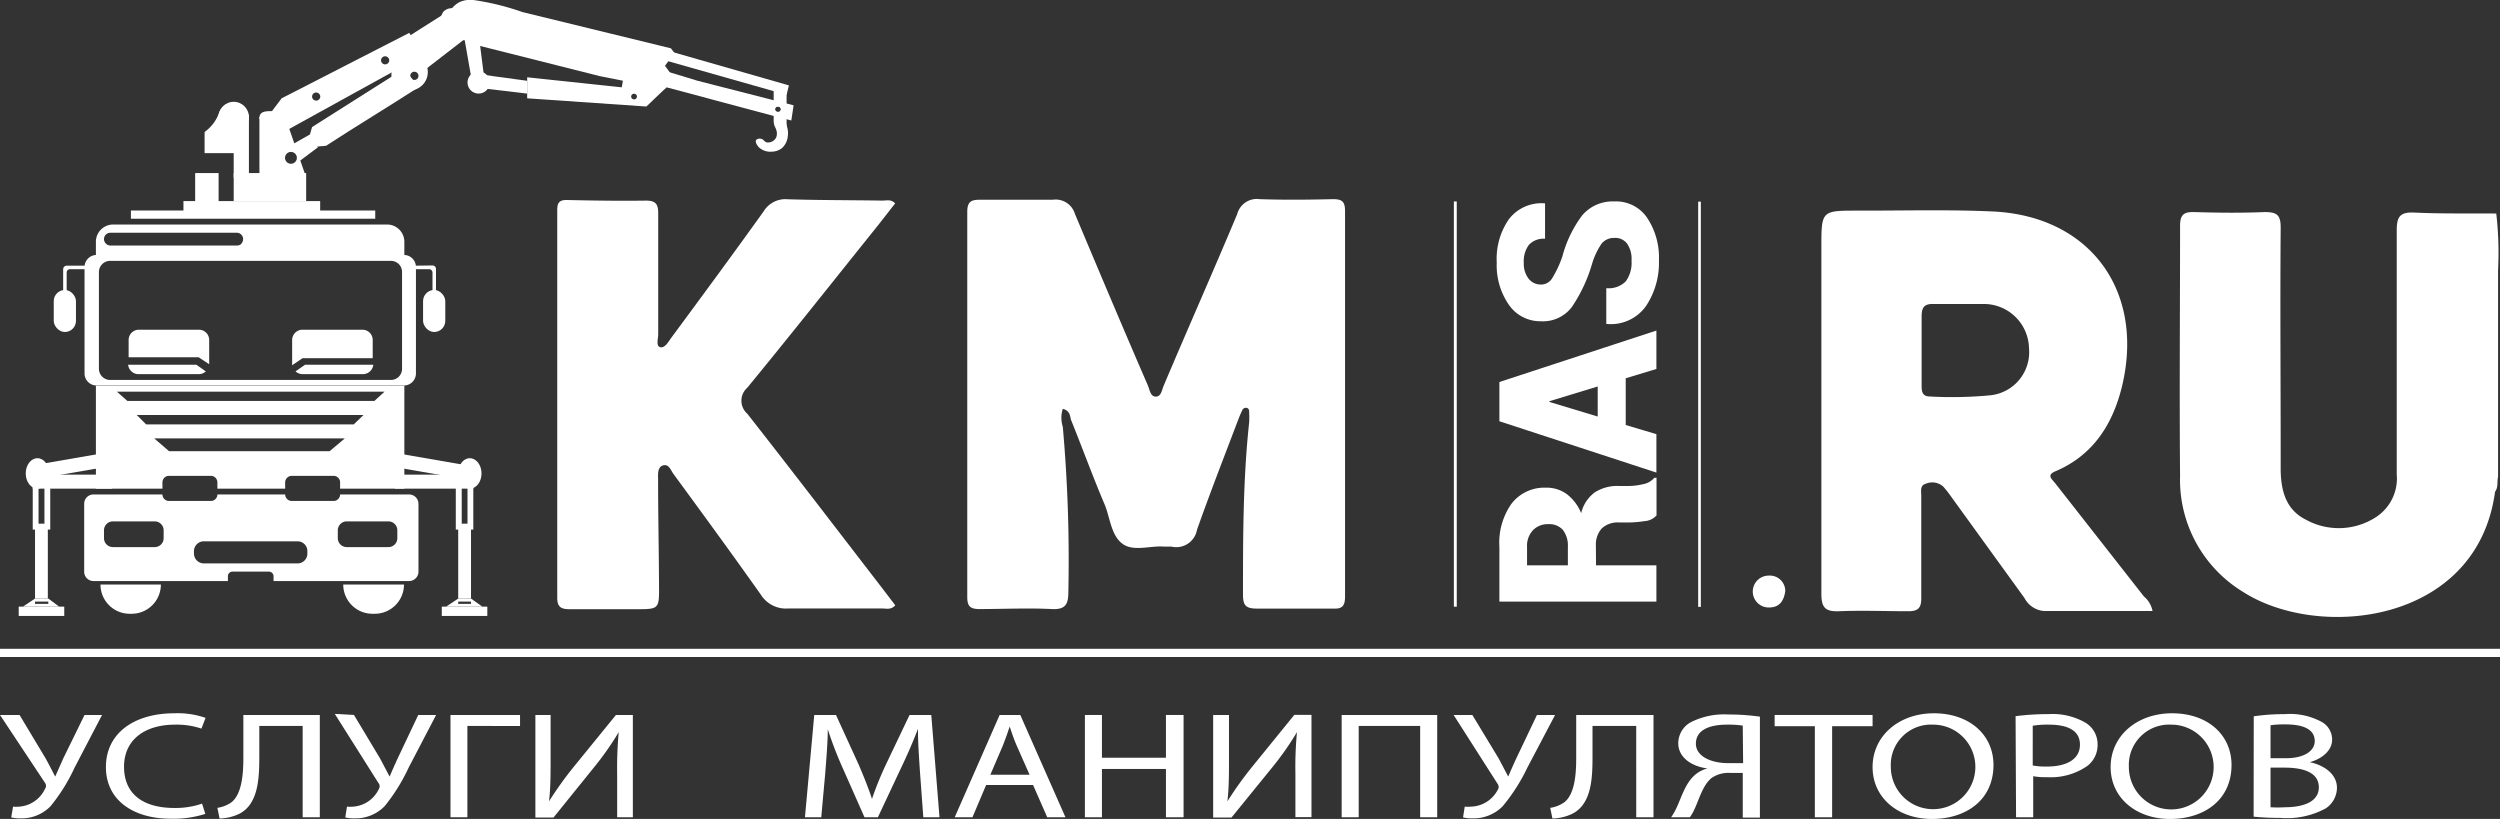
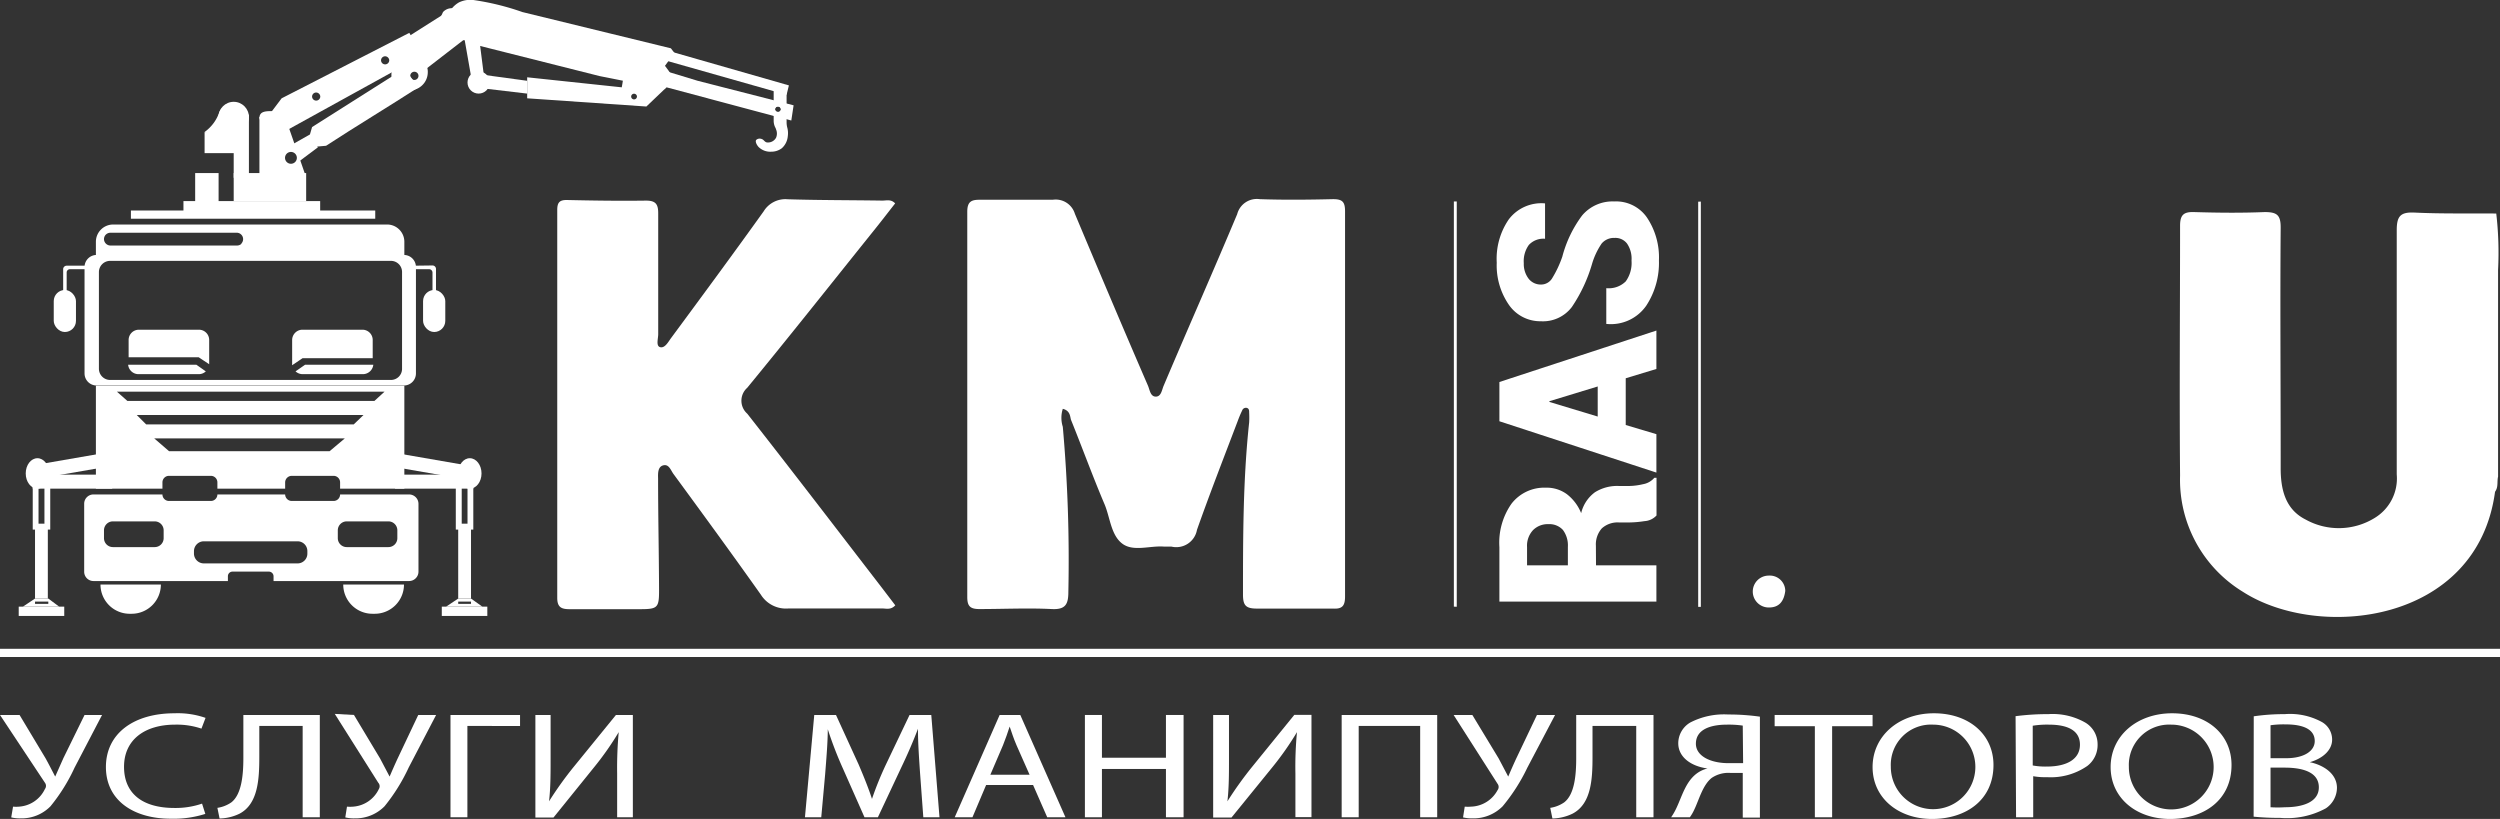
<svg xmlns="http://www.w3.org/2000/svg" viewBox="0 0 207 67.81">
  <rect x="0" y="0" width="207" height="67.81" fill="#333333" stroke="none" />
  <defs>
    <style>.cls-1{fill:#fff;}</style>
  </defs>
  <g id="Слой_2" data-name="Слой 2">
    <g id="Слой_4" data-name="Слой 4">
      <path class="cls-1" d="M33.88,40.94H28.16v0a.54.54,0,0,1-.54.54H24.16a.55.55,0,0,1-.55-.54v0H18v0a.54.54,0,0,1-.54.54H14a.54.54,0,0,1-.55-.54v0H7.74a.77.77,0,0,0-.77.77v5.63a.77.77,0,0,0,.77.77H18.87v-.39a.38.38,0,0,1,.39-.39h3a.39.39,0,0,1,.39.39v.39H33.88a.78.78,0,0,0,.77-.77V41.71A.78.78,0,0,0,33.88,40.94ZM13.55,44.56a.74.74,0,0,1-.74.74H9.35a.74.74,0,0,1-.74-.74v-.65a.74.74,0,0,1,.74-.74h3.46a.74.74,0,0,1,.74.74Zm11.9,1.28a.81.81,0,0,1-.82.81H16.88a.82.82,0,0,1-.82-.81v-.21a.82.82,0,0,1,.82-.81h7.75a.81.81,0,0,1,.82.81Zm7.45-1.28a.74.74,0,0,1-.74.74H28.71a.74.74,0,0,1-.74-.74v-.65a.74.74,0,0,1,.74-.74h3.45a.74.74,0,0,1,.74.74Z" />
      <path class="cls-1" d="M8.32,48.4h5a0,0,0,0,1,0,0v0a2.42,2.42,0,0,1-2.42,2.42h-.19A2.42,2.42,0,0,1,8.32,48.4v0A0,0,0,0,1,8.32,48.4Z" />
      <path class="cls-1" d="M28.45,48.4h5a0,0,0,0,1,0,0v0a2.42,2.42,0,0,1-2.42,2.42h-.19a2.42,2.42,0,0,1-2.42-2.42v0a0,0,0,0,1,0,0Z" />
      <path class="cls-1" d="M7.94,31.94v8.52h5.51v-.52A.54.54,0,0,1,14,39.4h3.46a.54.54,0,0,1,.54.54v.52h5.61v-.52a.55.55,0,0,1,.55-.54h3.46a.54.54,0,0,1,.54.54v.52h5.32V31.94Zm19.35,5.42H14L12.77,36.3H28.55Zm2-2.22H12.1l-.78-.78H30.1ZM31,33.2H10.55l-.87-.77H31.84Z" />
      <rect class="cls-1" x="32.71" y="39.3" width="6.48" height="1.16" />
      <rect class="cls-1" x="2.71" y="39.3" width="6.58" height="1.16" />
      <rect class="cls-1" x="2.9" y="37.94" width="6.58" height="1.16" transform="translate(-6.48 1.62) rotate(-9.82)" />
      <rect class="cls-1" x="31.94" y="37.94" width="6.58" height="1.16" transform="translate(63.37 82.49) rotate(-170.18)" />
      <ellipse class="cls-1" cx="3.1" cy="39.2" rx="0.97" ry="1.26" />
      <ellipse class="cls-1" cx="38.9" cy="39.2" rx="0.97" ry="1.26" />
      <path class="cls-1" d="M33.44,21.11H8a1,1,0,0,0-1,1v8.81a1,1,0,0,0,1,1H33.44a1,1,0,0,0,1-1V22.12A1,1,0,0,0,33.44,21.11Zm-.15,9.42a.92.92,0,0,1-.93.93H9.12a.93.93,0,0,1-.93-.93v-8a.93.93,0,0,1,.93-.93H32.36a.92.92,0,0,1,.93.93Z" />
      <polygon class="cls-1" points="4.16 40.17 4.16 43.85 2.71 43.85 2.71 40.17 3.19 40.17 3.19 43.36 3.68 43.36 3.68 40.17 4.16 40.17" />
      <rect class="cls-1" x="2.9" y="43.75" width="1.06" height="5.81" />
      <rect class="cls-1" x="1.55" y="50.23" width="3.77" height="0.77" />
      <path class="cls-1" d="M4,49.56H2.9l-1,.67h3ZM4,50H2.9v-.19H4Z" />
      <polygon class="cls-1" points="39.19 40.17 39.19 43.85 37.74 43.85 37.74 40.17 38.23 40.17 38.23 43.36 38.71 43.36 38.71 40.17 39.19 40.17" />
      <rect class="cls-1" x="37.94" y="43.75" width="1.06" height="5.81" />
      <rect class="cls-1" x="36.58" y="50.23" width="3.77" height="0.77" />
      <path class="cls-1" d="M39,49.56H37.94l-1,.67h3ZM39,50H37.94v-.19H39Z" />
      <path class="cls-1" d="M16.26,30.2l.78.55a.84.84,0,0,1-.58.23h-5a.86.86,0,0,1-.85-.78Z" />
      <path class="cls-1" d="M17.32,28.16v2l-.87-.58h-5.8V28.16a.85.85,0,0,1,.85-.86h5A.85.85,0,0,1,17.32,28.16Z" />
      <path class="cls-1" d="M25.26,30.2l-.79.55a.88.88,0,0,0,.58.23h5a.87.87,0,0,0,.86-.78Z" />
      <path class="cls-1" d="M24.19,28.16v2a.22.22,0,0,0,0,.08l.86-.58h5.81V28.16A.85.85,0,0,0,30,27.3h-5A.86.86,0,0,0,24.19,28.16Z" />
      <path class="cls-1" d="M34.26,22v.29h1.26a.28.28,0,0,1,.29.28v1.56h.29V22.27h0a.29.29,0,0,0-.29-.29Z" />
      <rect class="cls-1" x="35.03" y="24.01" width="1.84" height="3.48" rx="0.92" />
      <path class="cls-1" d="M7.06,22v.29H5.8a.27.27,0,0,0-.28.28v1.56H5.23V22.27h0A.29.29,0,0,1,5.52,22Z" />
      <rect class="cls-1" x="4.45" y="24.01" width="1.84" height="3.48" rx="0.92" transform="translate(10.74 51.5) rotate(-180)" />
      <path class="cls-1" d="M32,18.59H9.38A1.43,1.43,0,0,0,7.94,20V21.2H33.48V20A1.43,1.43,0,0,0,32,18.59ZM20,20.18a.54.54,0,0,1-.37.15H9.15a.54.54,0,0,1-.54-.53.53.53,0,0,1,.16-.38.55.55,0,0,1,.38-.15H19.6a.53.53,0,0,1,.37.91Z" />
      <rect class="cls-1" x="10.84" y="17.43" width="20.23" height="0.68" />
      <rect class="cls-1" x="15.19" y="16.65" width="11.32" height="0.87" />
      <rect class="cls-1" x="16.16" y="14.33" width="1.94" height="2.71" />
      <rect class="cls-1" x="19.35" y="14.33" width="6" height="2.32" />
      <rect class="cls-1" x="19.35" y="9.49" width="1.26" height="5.23" />
      <rect class="cls-1" x="16.94" y="10.94" width="2.81" height="1.74" />
      <circle class="cls-1" cx="19.35" cy="9.69" r="1.26" />
      <path class="cls-1" d="M18.39,9c-.23.06-.22.52-.68,1.16a3.47,3.47,0,0,1-.77.77l1.45.68,1.45-.68C19,9.31,18.62,9,18.39,9Z" />
      <path class="cls-1" d="M24.87,13.3l-.5-1.43-.76-2.18H21.48v4.74h3.78Zm-.77.26a.49.49,0,1,1,.48-.49A.49.49,0,0,1,24.1,13.56Z" />
      <path class="cls-1" d="M23.42,9.78a1,1,0,0,1-1.94,0c0-.53.44-.58,1-.58S23.42,9.25,23.42,9.78Z" />
      <path class="cls-1" d="M34,2.91l-.11-.19L23.32,8.14l-.8,1.06a.36.36,0,0,1-.07.1l.86.92.5.53L32.42,6l2.15-1.2.14-.08.23-.12Zm-7.8,5.42A.34.34,0,0,1,25.84,8a.34.34,0,0,1,.34-.34.35.35,0,0,1,.34.34A.34.34,0,0,1,26.18,8.33Zm5.71-3A.34.34,0,0,1,31.55,5a.34.34,0,0,1,.34-.34.35.35,0,0,1,.34.34A.34.34,0,0,1,31.89,5.33Z" />
      <path class="cls-1" d="M24.29,11.91l1.36-.77.67,1.06-1.55,1.16Z" />
      <path class="cls-1" d="M25.55,11.52l.29-1,7.64-4.84c.36.48.81,1.06,1.17,1.55-2.33,1.51-5.33,3.32-7.65,4.84l-1,.09Z" />
      <path class="cls-1" d="M35.38,5.62a1.54,1.54,0,0,0-.67-.94,1.42,1.42,0,0,0-.25-.12,1.62,1.62,0,0,0-.54-.1A1.5,1.5,0,0,0,32.42,6h0a1.75,1.75,0,0,0,0,.4h0a1.51,1.51,0,0,0,1.45,1.1,1.58,1.58,0,0,0,.68-.16h0A1.5,1.5,0,0,0,35.42,6,1.27,1.27,0,0,0,35.38,5.62Zm-1.07,1a.34.34,0,0,1,0-.68.34.34,0,0,1,0,.68Z" />
      <path class="cls-1" d="M33.68,3.11l2.9-1.84L38.52,3.2,35.13,5.82Z" />
      <path class="cls-1" d="M36.29,1.85,36.68,1a1,1,0,0,1,.48-.29,1.15,1.15,0,0,1,.78.09c.88.41,1.32,2,.87,2.42-.12.11-.36.18-.87,0Z" />
      <path class="cls-1" d="M37.35.78A2.16,2.16,0,0,1,38,.2,2.16,2.16,0,0,1,39.19,0a21.2,21.2,0,0,1,4.07,1L55.55,4l.29.38-.78,1.07.29.39.2.29-.49,1.25L49.65,6.3l-10-2.52-1.36-1Z" />
      <path class="cls-1" d="M38.42,3,39,6.3l1.35,1.06,3.3.39V6.69L40.06,6.2l-.38-3Z" />
      <circle class="cls-1" cx="39.63" cy="6.83" r="0.92" />
      <path class="cls-1" d="M55.15,7.14,54.81,7l-3.13-.93c0,.19-.07.38-.1.57s-.06.39-.1.59L43.65,6.4V8.14l9.87.68,1.53-1.46h0l.08-.08.11-.1ZM52.5,8.23A.24.24,0,0,1,52.26,8a.24.24,0,1,1,.48,0A.24.24,0,0,1,52.5,8.23Z" />
      <path class="cls-1" d="M65.13,8.57,64.06,8.3,57.77,6.69,55.5,6l-.44-.13L54.81,7l0,.13.34.09h0L64.06,9.6l1.07.27.39.11.19-1.26Zm-.73.73a.24.24,0,0,1-.24-.24.24.24,0,0,1,.24-.24.24.24,0,0,1,.25.24A.25.25,0,0,1,64.4,9.3Z" />
      <polygon class="cls-1" points="55.55 4.27 65.32 7.07 65.13 7.85 54.87 4.94 55.55 4.27" />
      <path class="cls-1" d="M65.18,10.54a1.74,1.74,0,0,1-.05-.39V7.46H64.06V10a1.24,1.24,0,0,0,.12.53.84.84,0,0,1,.08.19.88.88,0,0,1,0,.68.76.76,0,0,1-.78.39c-.21-.06-.23-.25-.48-.3a.42.42,0,0,0-.39.1c-.1.15.07.44.2.58a1.38,1.38,0,0,0,1.06.39,1.43,1.43,0,0,0,.87-.29,1.51,1.51,0,0,0,.49-1A1.78,1.78,0,0,0,65.18,10.54Zm-1-1.48a.24.24,0,0,1,.24-.24.24.24,0,0,1,.25.24.25.25,0,0,1-.49,0Z" />
      <path class="cls-1" d="M88,33.85A2.46,2.46,0,0,0,88,35.34,124.81,124.81,0,0,1,88.46,49c0,1-.21,1.49-1.37,1.43-2-.1-4,0-6,0-.78,0-1-.26-1-1q0-15.94,0-31.89c0-.81.3-1,1-1,2,0,4.05,0,6.08,0A1.66,1.66,0,0,1,89,17.7c2,4.76,4,9.5,6.05,14.23.15.35.2.91.65.91s.5-.55.65-.9c2-4.73,4.1-9.46,6.09-14.21a1.68,1.68,0,0,1,1.86-1.24c2,.07,4,.05,6.07,0,.76,0,1,.2,1,1q0,16,0,31.9c0,.76-.22,1.05-1,1-2.1,0-4.21,0-6.31,0-.9,0-1.14-.26-1.14-1.15,0-4.76,0-9.51.51-14.26a7.56,7.56,0,0,0,0-.83c0-.15,0-.33-.21-.38a.33.33,0,0,0-.37.22c-.14.29-.26.58-.37.88-1.14,3-2.31,6-3.37,9a1.74,1.74,0,0,1-2.11,1.39c-.2,0-.4,0-.6,0-1.17-.1-2.56.45-3.48-.25s-1-2.11-1.44-3.2c-1-2.35-1.86-4.72-2.81-7.07C88.6,34.46,88.6,34,88,33.85Z" />
-       <path class="cls-1" d="M177.51,49.38,170.16,40c-.28-.35-.75-.67.08-1,3.16-1.36,4.76-4,5.5-7.17C177.54,24,173,17.88,165,17.51c-3.72-.17-7.46-.06-11.19-.07-3,0-3,0-3,3.06,0,9.56,0,19.12,0,28.67,0,1.17.35,1.48,1.47,1.44,1.9-.08,3.81,0,5.72,0,.83,0,1.09-.28,1.08-1.1,0-2.81,0-5.63,0-8.45,0-.38-.12-.87.36-1a1.36,1.36,0,0,1,1.46.23,8.69,8.69,0,0,1,.66.84l6.07,8.39a2,2,0,0,0,1.6,1.07h9A2.1,2.1,0,0,0,177.51,49.38ZM164.8,32.73a33.21,33.21,0,0,1-5,.1c-.61,0-.69-.38-.69-.86,0-1,0-2,0-3s0-1.82,0-2.74c0-.73.17-1.09,1-1.06,1.39,0,2.78,0,4.17,0A3.74,3.74,0,0,1,168,28.81,3.59,3.59,0,0,1,164.8,32.73Z" />
      <path class="cls-1" d="M74.12,16.84c-.62.79-1.24,1.6-1.88,2.39-3.45,4.3-6.87,8.62-10.37,12.88a1.43,1.43,0,0,0,0,2.14C65.6,39,69.3,43.84,73,48.64l1.13,1.48c-.37.4-.75.26-1.09.26-2.58,0-5.16,0-7.74,0A2.45,2.45,0,0,1,63,49.24c-2.38-3.36-4.82-6.7-7.24-10-.22-.3-.37-.83-.84-.71s-.44.69-.43,1.11c0,3.09.07,6.18.08,9.27,0,1.42-.13,1.53-1.59,1.53-2,0-3.89,0-5.84,0-.69,0-1-.19-1-.94q0-16.07,0-32.12c0-.61.19-.83.81-.82,2.18.05,4.37.08,6.55.05.83,0,1,.34,1,1.06,0,3.33,0,6.66,0,10,0,.38-.21,1,.18,1.08s.66-.46.9-.78c2.57-3.48,5.13-6.95,7.65-10.47a2.11,2.11,0,0,1,2-1c2.61.08,5.24.07,7.85.11C73.45,16.6,73.78,16.49,74.12,16.84Z" />
      <path class="cls-1" d="M206.59,40.72C205.11,51.66,192,53.05,185.71,49a10.86,10.86,0,0,1-5.2-9.6c-.06-6.9,0-13.8,0-20.7,0-.89.28-1.17,1.16-1.14,2,.06,3.89.08,5.84,0,1,0,1.34.22,1.33,1.3-.05,6.3,0,12.61,0,18.91,0,.32,0,.64,0,1,0,1.73.37,3.4,2.07,4.25a5.65,5.65,0,0,0,5.69-.12,3.82,3.82,0,0,0,1.85-3.62c0-6.74,0-13.48,0-20.22,0-1.14.29-1.51,1.45-1.46,2.26.11,4.53.06,6.79.08a28,28,0,0,1,.15,4.67c0,.43,0,.86,0,1.29,0,5.28,0,10.55,0,15.83C206.74,39.87,206.88,40.32,206.59,40.72Z" />
      <path class="cls-1" d="M140.83,16.69V50.25h-.22V16.7Z" />
      <path class="cls-1" d="M120.38,50.23V16.68h.24V50.24Z" />
      <path class="cls-1" d="M147.82,48.93c-.11.86-.51,1.38-1.37,1.37a1.32,1.32,0,0,1,0-2.64A1.28,1.28,0,0,1,147.82,48.93Z" />
      <rect class="cls-1" y="53.72" width="207" height="0.68" />
      <path class="cls-1" d="M1.62,59.2l2.16,3.6c.28.51.53,1,.79,1.5h0l.68-1.53L7,59.2H8.45L6.18,63.55a14.82,14.82,0,0,1-2,3.21,3.34,3.34,0,0,1-2.46,1,3,3,0,0,1-.79-.08l.15-.89a2.8,2.8,0,0,0,.51,0,2.56,2.56,0,0,0,2.13-1.46.43.43,0,0,0,0-.52L0,59.2Z" />
      <path class="cls-1" d="M17,67.39a8.66,8.66,0,0,1-2.86.4c-3.06,0-5.37-1.5-5.37-4.28s2.31-4.45,5.67-4.45a7,7,0,0,1,2.58.38l-.34.89A6.37,6.37,0,0,0,14.51,60c-2.55,0-4.24,1.27-4.24,3.49s1.53,3.41,4.18,3.41a6.77,6.77,0,0,0,2.28-.36Z" />
      <path class="cls-1" d="M26.48,59.2v8.47H25.06V60.11H21.47v2.57c0,1.83-.1,3.88-1.63,4.69a3.94,3.94,0,0,1-1.66.4L18,66.89a2.74,2.74,0,0,0,1.15-.45c.87-.67,1-2.32,1-3.67V59.2Z" />
      <path class="cls-1" d="M29.31,59.2l2.16,3.6.79,1.5h0c.19-.44.4-.93.68-1.53l1.69-3.57h1.48l-2.27,4.35a15.21,15.21,0,0,1-2,3.21,3.36,3.36,0,0,1-2.47,1,2.94,2.94,0,0,1-.78-.08l.14-.89a2.85,2.85,0,0,0,.52,0,2.56,2.56,0,0,0,2.12-1.46.43.43,0,0,0-.05-.52l-3.6-5.7Z" />
      <path class="cls-1" d="M43.06,59.2v.91H38.7v7.56H37.3V59.2Z" />
      <path class="cls-1" d="M45.59,59.2v3.57c0,1.34,0,2.45-.13,3.58h0a29.69,29.69,0,0,1,2-2.8L51,59.2h1.4v8.47H51.1V64.06a32.47,32.47,0,0,1,.13-3.44l0,0a24.54,24.54,0,0,1-2,2.86l-3.4,4.21h-1.5V59.2Z" />
      <path class="cls-1" d="M76.18,64c-.08-1.18-.18-2.6-.17-3.66h0c-.38,1-.83,2.05-1.39,3.22l-1.93,4.11H71.58l-1.77-4a31.56,31.56,0,0,1-1.27-3.29h0c0,1.06-.12,2.48-.22,3.75L68,67.67H66.65l.77-8.47h1.8l1.87,4.09c.45,1.05.83,2,1.11,2.86h0a27.35,27.35,0,0,1,1.16-2.86l1.95-4.09h1.8l.68,8.47H76.45Z" />
      <path class="cls-1" d="M81.65,65l-1.13,2.67H79.05l3.72-8.47h1.71l3.74,8.47H86.71L85.54,65Zm3.6-.85-1.08-2.44c-.24-.55-.4-1.06-.57-1.55h0c-.16.51-.34,1-.55,1.54L82,64.15Z" />
      <path class="cls-1" d="M91.24,59.2v3.54h5.3V59.2H98v8.47H96.54v-4h-5.3v4H89.83V59.2Z" />
      <path class="cls-1" d="M101.76,59.2v3.57c0,1.34,0,2.45-.13,3.58h0a30.15,30.15,0,0,1,2-2.8l3.54-4.36h1.42v8.47h-1.33V64.06a30,30,0,0,1,.13-3.44l0,0a24.92,24.92,0,0,1-2,2.86l-3.42,4.21h-1.52V59.2Z" />
      <path class="cls-1" d="M119,59.2v8.47h-1.41V60.11h-5.09v7.56h-1.41V59.2Z" />
      <path class="cls-1" d="M121.91,59.2l2.18,3.6.79,1.5h0c.19-.44.4-.93.68-1.53l1.7-3.57h1.5l-2.29,4.35a15.25,15.25,0,0,1-2.05,3.21,3.39,3.39,0,0,1-2.49,1,3.08,3.08,0,0,1-.79-.08l.14-.89a3,3,0,0,0,.52,0A2.58,2.58,0,0,0,124,65.42a.43.43,0,0,0,0-.52l-3.64-5.7Z" />
      <path class="cls-1" d="M136.91,59.2v8.47h-1.43V60.11h-3.62v2.57c0,1.83-.1,3.88-1.65,4.69a4,4,0,0,1-1.67.4l-.18-.88a2.74,2.74,0,0,0,1.15-.45c.88-.67,1-2.32,1-3.67V59.2Z" />
      <path class="cls-1" d="M138.37,67.67a5.16,5.16,0,0,0,.44-.77c.47-1,.76-2.15,1.66-2.84a2.47,2.47,0,0,1,.91-.43v0c-1.35-.18-2.42-.93-2.42-2.09a2,2,0,0,1,1-1.72,6.09,6.09,0,0,1,3.14-.66,18.48,18.48,0,0,1,2.62.18v8.36H144.3V64h-1a2.46,2.46,0,0,0-1.57.41c-.75.59-1.06,1.84-1.45,2.64a3.66,3.66,0,0,1-.36.62Zm5.93-7.59A8.08,8.08,0,0,0,143,60c-1.4,0-2.58.41-2.58,1.58,0,1,1.17,1.61,2.71,1.61h1.2Z" />
      <path class="cls-1" d="M150.27,60.13h-3.33V59.2h8.11v.93H151.7v7.54h-1.43Z" />
      <path class="cls-1" d="M165.06,63.34c0,2.92-2.29,4.47-5.09,4.47s-4.92-1.74-4.92-4.3,2.16-4.45,5.08-4.45S165.06,60.83,165.06,63.34Zm-8.5.14A3.5,3.5,0,1,0,160.07,60,3.33,3.33,0,0,0,156.56,63.48Z" />
      <path class="cls-1" d="M166.89,59.3a20.71,20.71,0,0,1,2.72-.17,5.45,5.45,0,0,1,3.07.71,2.08,2.08,0,0,1,1,1.77,2.18,2.18,0,0,1-.85,1.81,5.31,5.31,0,0,1-3.34.93,5.6,5.6,0,0,1-1.14-.08v3.4h-1.42Zm1.42,4.08a5.55,5.55,0,0,0,1.17.09c1.7,0,2.74-.64,2.74-1.81s-1-1.66-2.58-1.66a7.51,7.51,0,0,0-1.33.09Z" />
      <path class="cls-1" d="M184.77,63.34c0,2.92-2.29,4.47-5.09,4.47s-4.92-1.74-4.92-4.3,2.16-4.45,5.09-4.45S184.77,60.83,184.77,63.34Zm-8.5.14A3.51,3.51,0,1,0,179.78,60,3.34,3.34,0,0,0,176.27,63.48Z" />
      <path class="cls-1" d="M186.61,59.31a17.59,17.59,0,0,1,2.58-.18,5.5,5.5,0,0,1,3,.62,1.67,1.67,0,0,1,.91,1.5c0,.81-.7,1.53-1.85,1.86v0c1,.2,2.25.87,2.25,2.13a2.07,2.07,0,0,1-.92,1.69,6.73,6.73,0,0,1-3.79.79,21.4,21.4,0,0,1-2.19-.1ZM188,62.78h1.29c1.49,0,2.37-.6,2.37-1.42,0-1-1-1.38-2.41-1.38a7.74,7.74,0,0,0-1.25.07Zm0,4.06a9.34,9.34,0,0,0,1.19,0c1.46,0,2.81-.42,2.81-1.65s-1.28-1.63-2.83-1.63H188Z" />
      <path class="cls-1" d="M132.15,46.81h5v3h-13V45.3a5.62,5.62,0,0,1,1-3.59A3.43,3.43,0,0,1,128,40.38a2.82,2.82,0,0,1,1.74.54,3.74,3.74,0,0,1,1.18,1.57,3,3,0,0,1,1.14-1.73,3.46,3.46,0,0,1,2-.52h.82a5.35,5.35,0,0,0,1.17-.15,1.57,1.57,0,0,0,.93-.53h.18v3.12a1.47,1.47,0,0,1-1,.47,8.79,8.79,0,0,1-1.31.11h-.79a1.94,1.94,0,0,0-1.43.49,2,2,0,0,0-.49,1.44Zm-2.33,0V45.28a2.14,2.14,0,0,0-.41-1.4,1.51,1.51,0,0,0-1.2-.48,1.71,1.71,0,0,0-1.28.5,1.9,1.9,0,0,0-.49,1.4v1.51Z" />
      <path class="cls-1" d="M134.61,31.32v3.87l2.54.76v3.18l-13-4.25V33.26h0V31.63l13-4.26v3.18Zm-2.32,3.17V32l-4,1.22v.06Z" />
      <path class="cls-1" d="M133.69,19.7a1.33,1.33,0,0,0-1.07.46,6,6,0,0,0-.79,1.66,12.68,12.68,0,0,1-1.68,3.6,3,3,0,0,1-2.57,1.18,3.16,3.16,0,0,1-2.65-1.37,5.74,5.74,0,0,1-1-3.48,5.76,5.76,0,0,1,1-3.59,3.39,3.39,0,0,1,3-1.32l0,0v2.93a1.64,1.64,0,0,0-1.34.51,2.29,2.29,0,0,0-.42,1.51,2,2,0,0,0,.41,1.3,1.27,1.27,0,0,0,1,.47,1.07,1.07,0,0,0,.92-.49,9,9,0,0,0,.86-1.82A9.87,9.87,0,0,1,131,17.84a3.29,3.29,0,0,1,2.65-1.16A3.11,3.11,0,0,1,136.36,18a5.93,5.93,0,0,1,1,3.56,6.47,6.47,0,0,1-1.05,3.75A3.57,3.57,0,0,1,133,26.82h0V23.86a2,2,0,0,0,1.61-.56,2.6,2.6,0,0,0,.48-1.72,2.22,2.22,0,0,0-.37-1.41A1.21,1.21,0,0,0,133.69,19.7Z" />
    </g>
  </g>
</svg>